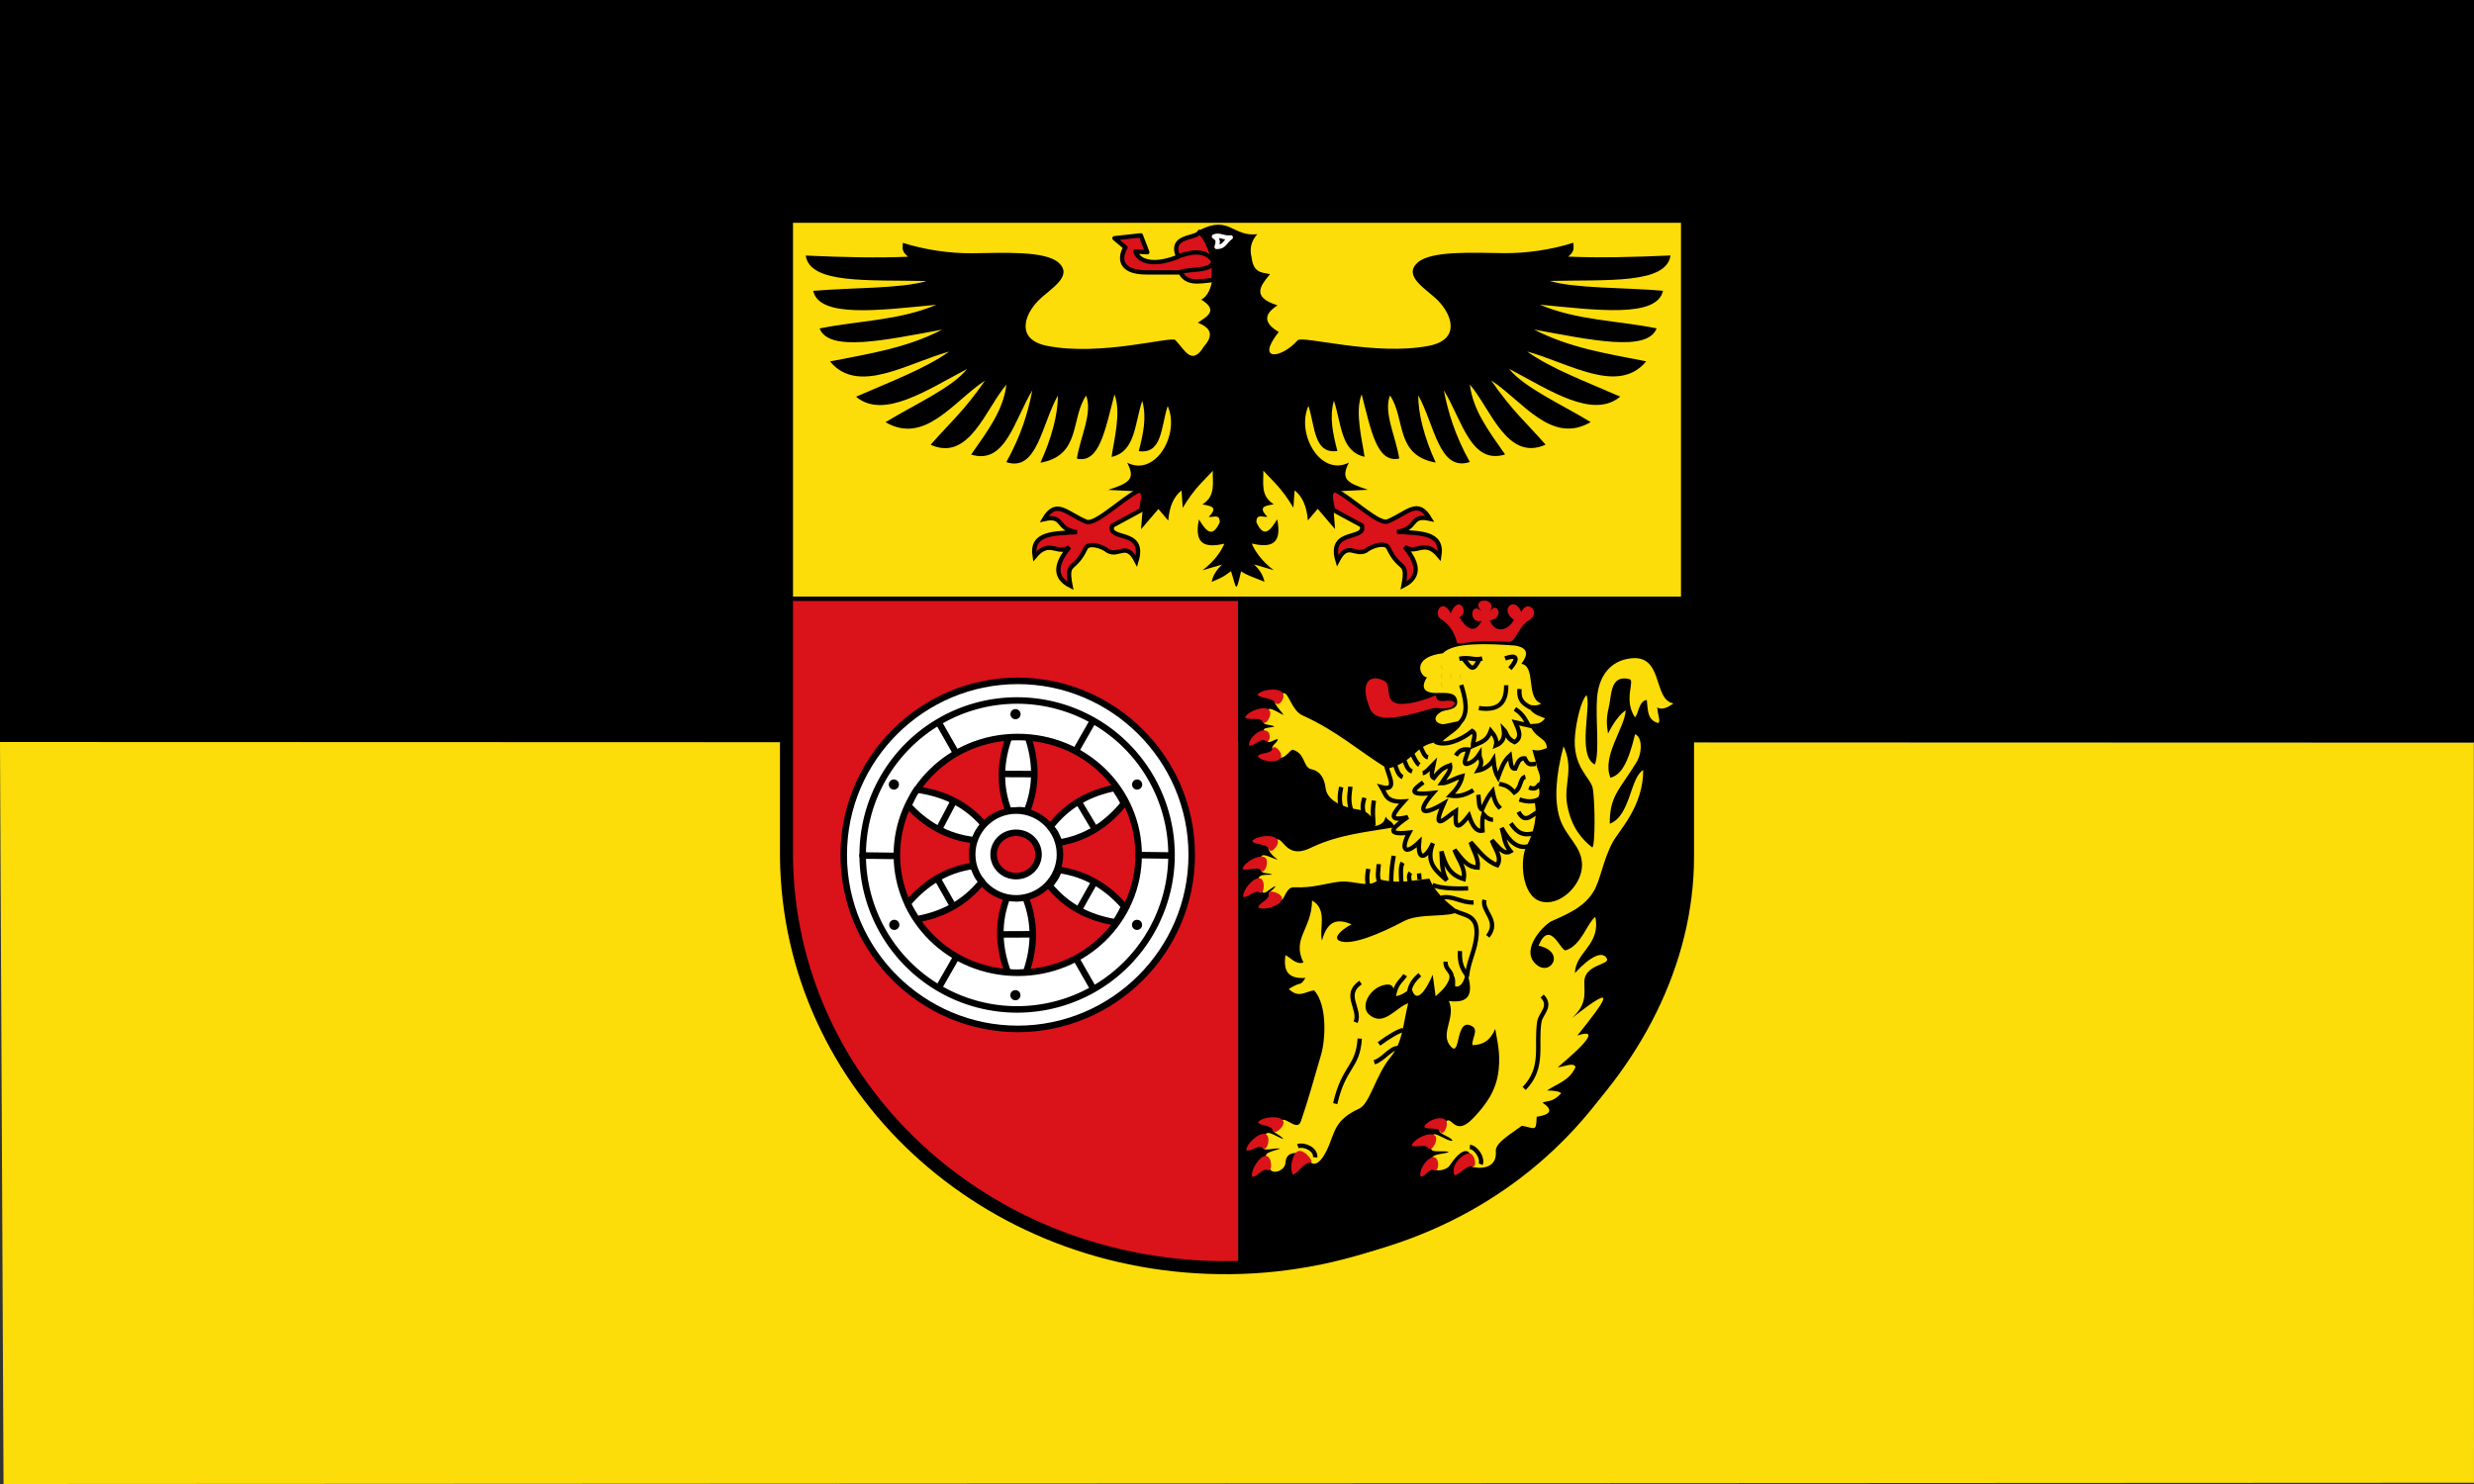
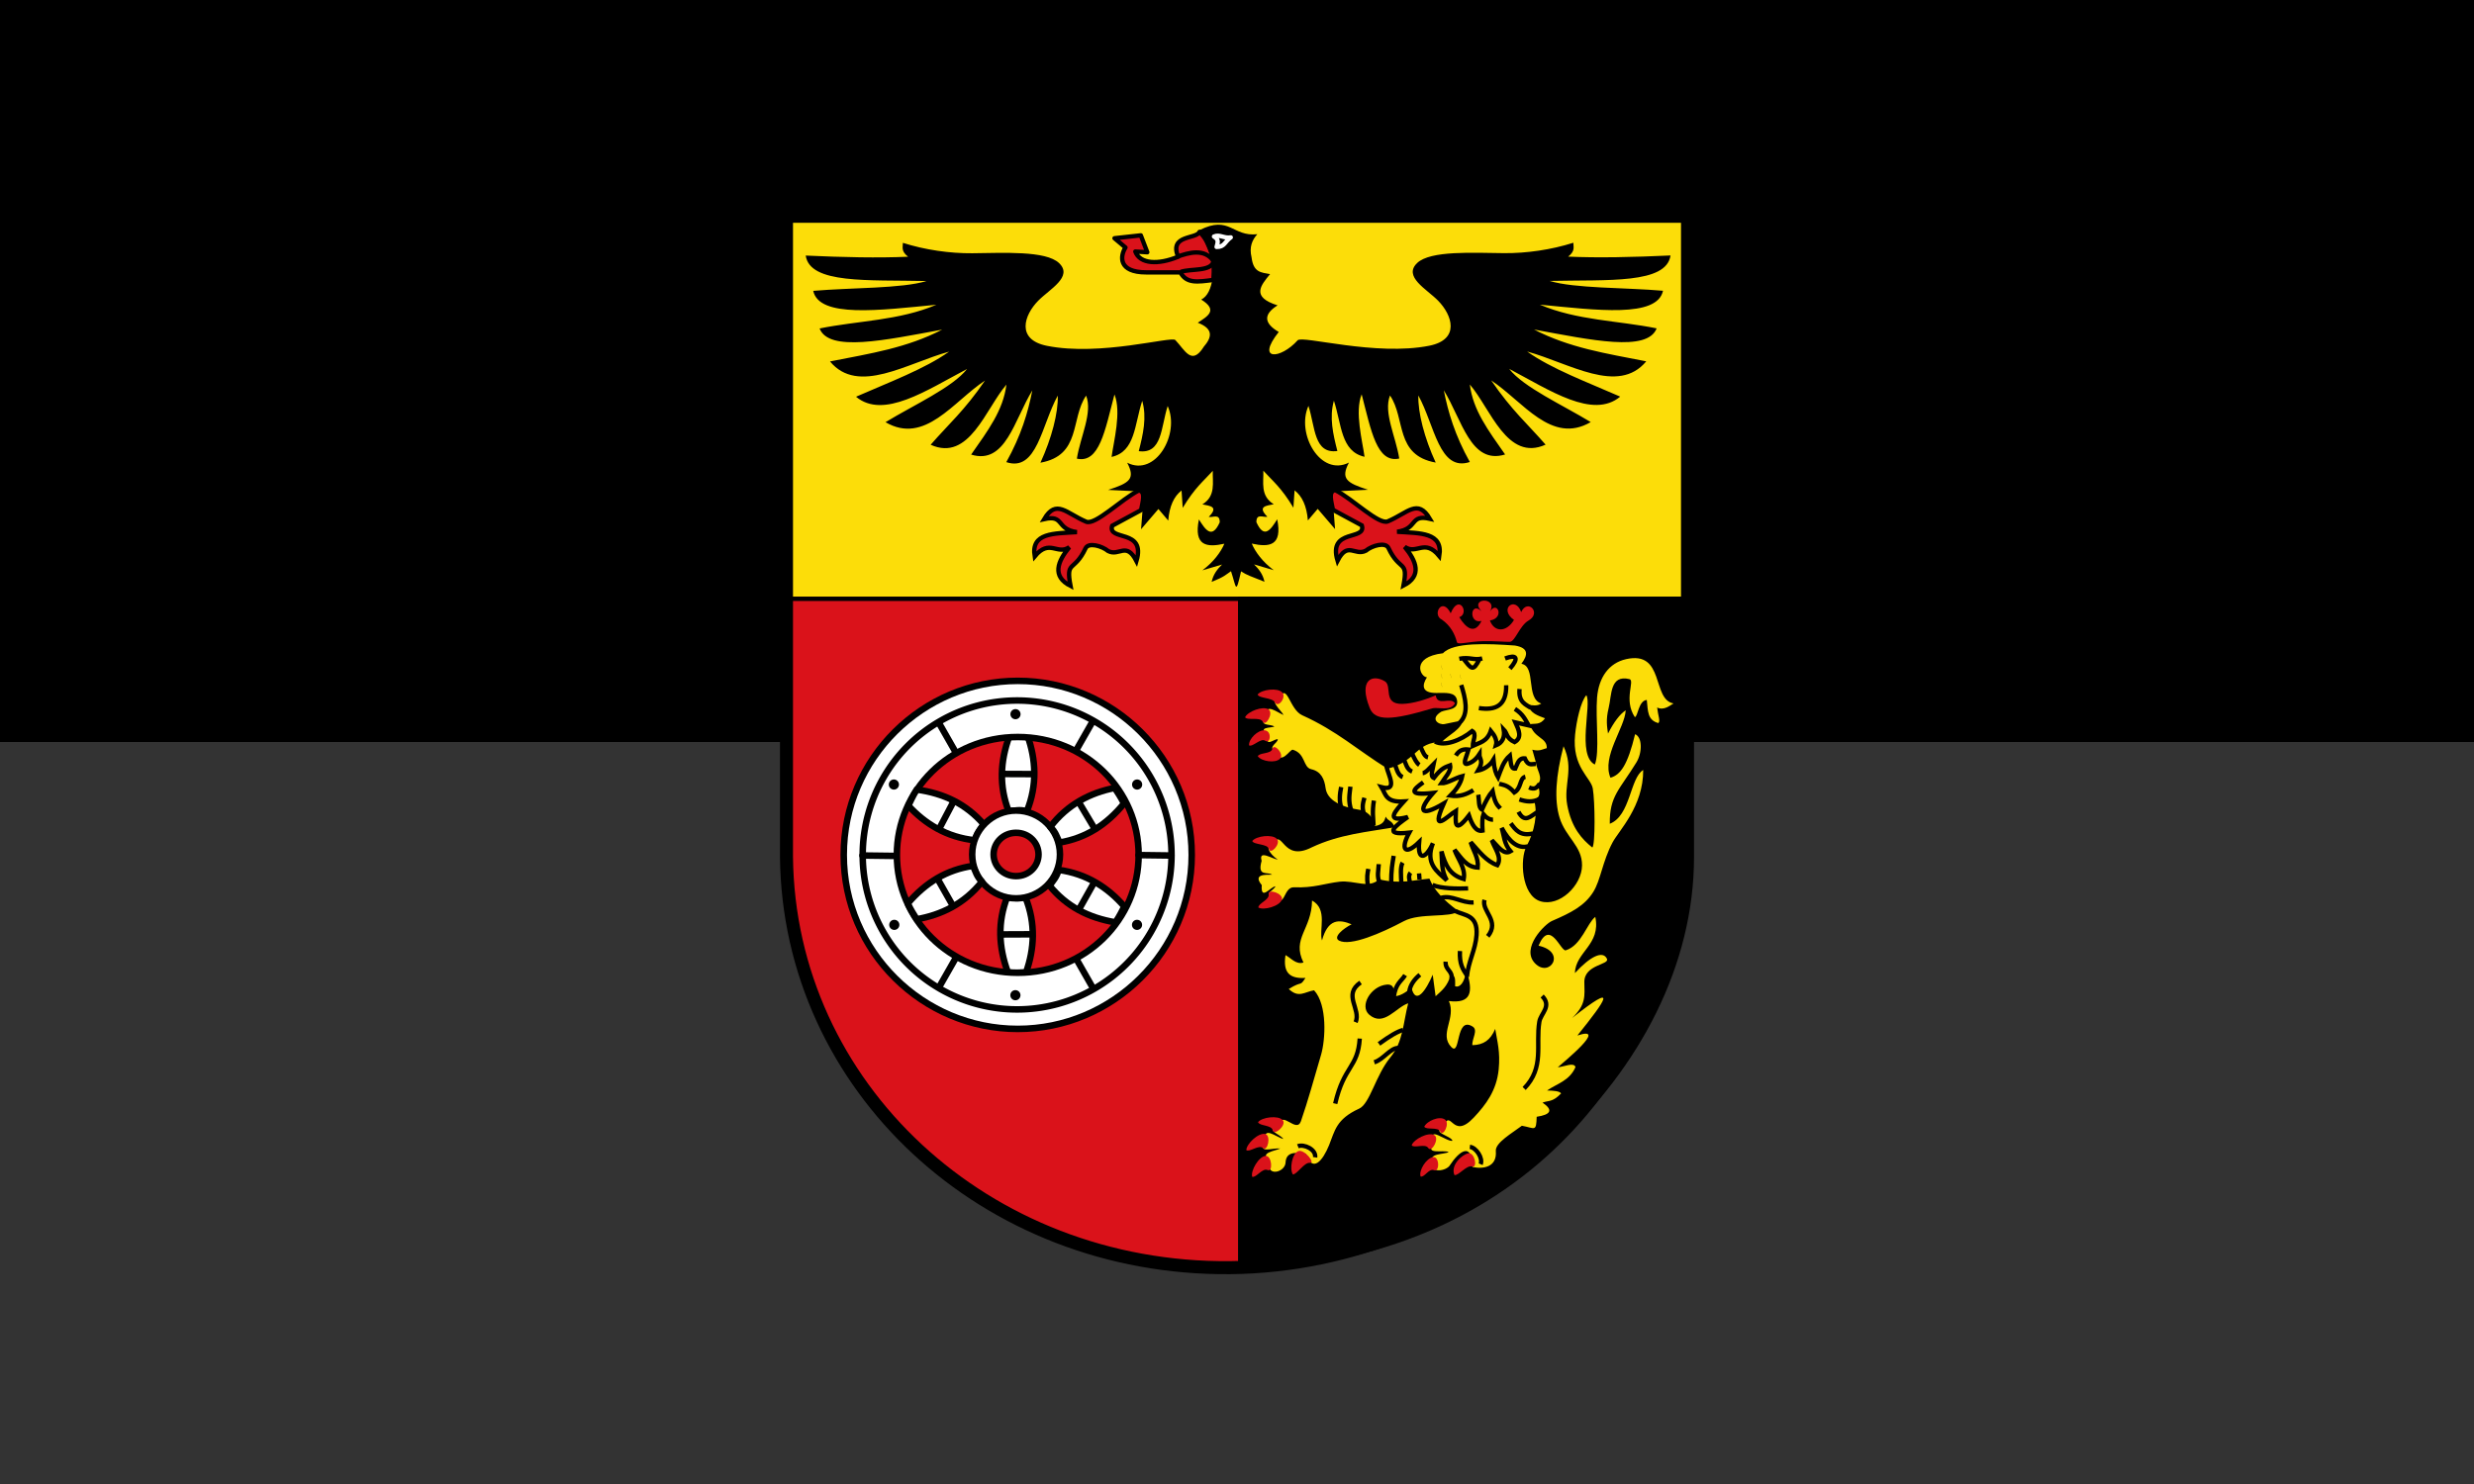
<svg xmlns="http://www.w3.org/2000/svg" xmlns:xlink="http://www.w3.org/1999/xlink" height="300" width="500">
  <rect width="100%" height="100%" fill="#333333" stroke="none" />
  <rect height="150" width="500" />
  <g fill="#fcdd09">
-     <path d="m0 150l.716 150 499.28-.256-.031-149.58" color="#000" />
    <rect x="158.96" y="43.897" width="182.09" height="76.72" />
  </g>
  <path d="m158.95 120.62h91.27v136.1c-58.4-1.023-89.989-43.34-91.26-82.82z" fill="#da121a" />
  <path d="m341.05 120.62h-90.83v136.1c58.4-1.025 89.15-43.507 90.42-82.984z" />
  <use width="427" height="497" transform="matrix(1 0 0-1 .309 345.36)" xlink:href="#g4061" />
  <g id="g4061" transform="matrix(.439 0 0 .439 156.32 51.69)" stroke="#000100" stroke-linejoin="round" stroke-linecap="round" stroke-width="3">
    <path d="m115.94 295.36c4.954 12.246 4.107 23.993.34 34.689-2.487.074-4.808.302-8.352.033-4.346-11.884-4.779-23.2-.352-34.699 2.831.207 5.05.946 8.364-.022z" fill="#fff" />
    <path d="m118.59 312.49l-13.509.057" fill="none" />
  </g>
  <path d="m205.69 137.64c-19.17 0-35.17 15.615-35.17 35.18 0 19.567 15.999 35.18 35.17 35.18 19.17 0 35.16-15.615 35.16-35.18 0-19.567-15.985-35.18-35.16-35.18zm0 11.352c13.741 0 24.432 10.805 24.432 23.83 0 13.02-10.691 23.83-24.432 23.83-13.741 0-24.432-10.805-24.432-23.83 0-13.02 10.691-23.83 24.432-23.83z" fill="#fff" stroke="#000" color="#000" stroke-width="1.317" />
  <use width="427" height="497" transform="matrix(-.469.883-.883-.469 454.41 71.955)" xlink:href="#g4061" />
  <use width="427" height="497" transform="matrix(.495-.87.869.495-46.24 266.36)" xlink:href="#g4061" />
  <g stroke="#000" stroke-width="1.317">
    <path d="m205.35 163.86c-4.817 0-8.87 3.93-8.87 8.868 0 4.938 4.053 8.882 8.87 8.882 4.817 0 8.871-3.944 8.871-8.882 0-4.938-4.053-8.868-8.871-8.868zm0 4.496c2.587 0 4.541 1.987 4.541 4.372 0 2.385-1.954 4.386-4.541 4.386-2.587 0-4.541-2-4.541-4.386 0-2.385 1.954-4.372 4.541-4.372z" fill="#fff" color="#000" />
    <path d="m236.767 172.835a31.207 31.223 0 1 1 -62.414 0 31.207 31.223 0 1 1 62.414 0z" fill="none" stroke-linejoin="round" stroke-linecap="round" />
  </g>
  <path d="m181.681 158.599a1.024 1.024 0 1 1 -2.048 0 1.024 1.024 0 1 1 2.048 0" id="path3939" />
  <use width="427" height="497" transform="translate(.083 28.365)" xlink:href="#path3939" />
  <use width="427" height="497" transform="translate(49.16)" xlink:href="#path3939" />
  <use width="427" height="497" transform="translate(49.14 28.365)" xlink:href="#path3939" />
  <use width="427" height="497" transform="translate(24.576-14.224)" xlink:href="#path3939" />
  <use width="427" height="497" transform="translate(24.557 42.589)" xlink:href="#path3939" />
  <path d="m180.97 173.03l-6.663-.085m62.45.002l-6.663-.085m-9.232-27.08l-3.306 5.789m-27.772-5.375l3.306 5.789m24.466 41.927l3.306 5.789m-27.607-6.202l-3.306 5.789" fill="none" stroke="#000" stroke-linejoin="round" stroke-linecap="round" stroke-width="1.317" />
  <use width="427" height="497" transform="matrix(.49.872-.871.49 254.88-91.32)" xlink:href="#g4061" />
  <use width="427" height="497" transform="matrix(-.509-.861.86-.509 161.77 437.89)" xlink:href="#g4061" />
  <path d="m258.63 140.97c1.548-2.901 1.975 2.462 4.565 3.631 7.03 3.171 11.08 6.972 17.229 10.799 5.877-1.462 5.721-5.486 10.936-5.377 1.392-1.463 4.131-2.657 4.177-4.39l-3.601.742c-1.119.23-3.086-1.01-.647-2.504 1.164-.5 3.559-.303 3.176-2.337-.316-1.679-2.247-1.451-4.194-1.446-3.074.007-2.852-1.664-1.884-3.164-1.335-.068-3.333-4.08 3.245-4.869 2.083-2.266 9.113-1.951 14.537-1.557 2.815.477 2.661 1.891 1.306 3.686 3.047.533.803 6.98 4.02 8.04-.805.557-1.854.384-2.751.206.568 1.828 2.089 2.225 3.507 2.778-1.013 1.417-2.026.984-3.039 1.198.819 2.914 3.454 2.624 3.396 4.829-.855.227-1.461.703-2.928.317l.727 2.573c.11 1.473 1.616 3.178.331 4.418.518 1.395.728 2.653-.716 3.175.813 2.651.128 6.354-1.511 9.359-1.363 2.499-1.069 9.924 2.805 11.12 3.851 1.185 8.38-3.201 8.416-7.251.035-3.926-3.314-5.673-4.538-9.644-1.096-3.554-.787-8.459.798-14.448 2.185 4.637-.033 7.711.747 11.877.868 4.63 2.978 6.923 5.071 8.598.624-.489.552-9.318.094-11.943-.385-2.209-4.237-4.31-3.575-10.871.282-2.793 1.132-6.653 2.269-7.981 1.15 1.72-1.963 12.158 1.719 14.02 1.024-2.444.108-9.245.453-13.526.332-4.12 2.421-6.993 5.844-7.773 7.912-1.803 5.174 8.2 9.614 8.942-.715.42-1.946 1.497-3.315.827.194 1.714.693 2.715.248 3.149-2.214-.594-2.105-2.409-2.338-4.678-1.694.134-1.786 3.381-2.42 3.468-2.343-3.54.084-7.396-1.086-7.678-3.98-.962-3.56 3.237-4.208 5.847-.594 2.395-.31 3.818-.125 5.16 1.193-2.331 2.385-3.919 3.578-4.706-.18 3.563-4.901 9.315-3.082 13.635 2.059-.59 3.472-2.6 4.978-8.805 1.486.611 1.471 3.737.262 5.71-3.385 5.526-5.451 6.782-5.377 12.397 4.208-1.62 4.06-9.242 6.754-10.871.048 7.348-4.933 12.274-6.189 14.639-2.051 3.863-2.405 7.628-3.904 10.02-1.767 2.815-4.444 4.176-8.35 5.863-1.467.633-6.32 5.494-3.452 8.531 2.944 3.119 6.546-2.243.741-3.534 2.348-5.569 4.481 1.258 5.517.933 3.151-.989 4.28-5.469 5.953-6.755 1.189 5.629-4.02 7.09-4.114 11.355 3.114-3.393 5.639-4.599 6.466-2.892.606 1.251-4.628 1.13-4.565 4.758.048 2.739.386 4.513-2.475 7.225 9.486-7.489 6.97-3.813 1.072 3.534 6.451-2.11-2.993 5.546-3.963 6.426 1.264-.097 3.288-1.105 3.575-.028-1.224 2.785-3.731 3.324-5.748 4.721 1.383.023 2.555.131 2.846.591-1.781 1.852-2.569 1.386-3.759 1.859 2.25 1.529 1.639 2.435-1.178 2.861-.1 3.148-.326 2.295-2.994 1.814-1.948 1.477-5.407 3.431-5.266 5.106.274 3.251-2.498 3.703-4.708 3.23-.102-5.361-2.864-2.966-4.535-.412-.689 1.298-4.348 1.786-3.259-.562-1.506-1.802 2.123-1.538 2.981-2.041-1.127-.552-5.22.761-2.805-2.047-1.692-3.504 2.413.029 3.565-.234-.243-1.012-4.306-1.606-1.913-2.807 1.721-4.04 1.767 2.872 6.244-1.911 2.43-2.596 4.577-5.412 5.01-9.715.354-3.55-.299-5.669-.701-8.186-.98 2.269-2.319 3.225-4.621 3.289-.119-1.293 1.283-3.098-.012-3.803-3.431-2.06-2.326 6.162-4.237 4.188-2.551-2.635 1.043-5.826-.496-9.302 4.392.53 5.089-1.608 3.493-6.344-.277 2.76-1.331 3.646-2.23 3.364-.024-1.014.215-2.238-.853-2.416-.721 2.557-1.951 3.335-3.092 4.421l-.585-4.355c-1.303 3.066-3.438 6.333-4.294 2.598-1.203 1.053-2.405 1.797-3.608 1.753.183-1.195.128-2.506-1.426-2.349-3.21.324-5.52 4.336-3.507 6.081 2.939 2.549 5.43-1.531 7.88-2.299-1.03 3.956-.999 7.783-3.618 10.953-2.942 3.561-4.125 9.351-6.284 10.334-4.702 2.142-4.92 4.515-6.093 7.4-1.255 3.085-3.307 5.688-4.676 1.779-2.761-.579-4.03-.054-4.111 1.718-.1 2.079-4.179 3.03-3.204-.413-2.278-1.561 1.061-1.902 2.13-2.422-1.62-.158-4.66 1.155-3.065-1.403-.462-3.357 2.14-.903 3.686-.522-.645-1.036-3.929-1.766-.784-2.696.368-3.327 3.449 1.701 4.345-.91 1.462-4.258 2.483-8.01 4.069-13.427.887-3.03 1.298-10.08-1.417-13.02-1.945.327-3.103 1.641-5.115-.262 2.826-1.775 2.176-.37 3.37-2.242-3.184.199-4.581-1.058-4.03-4.61 1.082.559 2.132 1.983 3.63 1.5-2.419-4.895 1.671-6.681 1.736-12.536 3.256 1.775 1.339 5.965 2.01 8.07 1.195-4.415 3.477-4.301 5.982-3.26-1.673.838-3.864 2.613-2.517 3.301 2.308 1.178 8.464-1.49 13.1-3.948 3.27-1.733 9.401-.586 11.02-2.02-2.906-2.083-4.953-4.262-5.876-6.566-3.318.309-5.962 1.135-10.19.137-2.02 1.978-4.971.153-7.946.482-2.93.324-5.281 1.302-9.228 1.127-2.193-.097-1.782 4.469-3.833 1.807-2.45-.569-.532-.867.093-2.01-1.091.146-3.01 3.03-2.777-.234-1.912-2.336.915-2.072 2.076-2.105-.883-.694-3.045.526-2.104-2.807-.676-2.306 2.082-.407 3.273-.234-1.756-1.172-2.651-2.902-1.046-3.192 2.128-3.321 1.842 3.828 7.932.688 5.575-2.618 11.151-3.089 16.726-4.045-.525-1.467-1.33-1.147-1.802-2.148-.245.775-.428 1.568-2.172 1.914-.302-1.981-1.776-3.086-3.039-3.275-3.796-.567-6.621-1.941-6.945-4.418-.234-1.796-.895-3.354-2.902-3.809-1.7-.385-1.098-3.138-3.712-3.936-.587-.179-2.33 3.305-3.495.48-1.688-1.125.35-1.669.456-2.585-.585-.257-2.676 1.907-2.076-.95-2.08-1.576.597-1.315 1.374-1.623-.897-.692-3.377.17-1.636-2.339-.123-2.48 2.136-.556 3.507 0-.629-1.118-3.158-3.063-.782-3.563z" fill="#fcdd09" />
  <g fill="#da121a">
    <path d="m279.88 137.73c-2.488-1.492-5.377-.389-3.051 5.408 1.087 2.708 4.499 2.497 12.621.072 1.149-.343 3.776.671 4.609-1.051-.955-1.389-3.525.735-3.902-1.585-1.727.74-4.495 1.687-6.768 1.724-4.01.065-1.953-3.636-3.509-4.569" />
    <path d="m238.1 51.906c-1.843-4.518 3.68-3.499 4.325-5.03 2.336 2.387 3.16 5.4 2.805 9.707-3.266.432-5.438.762-6.663-1.52h-6.897c-5.746 0-5.295-3.314-4.208-5.03l-2.221-1.871 5.319-.585 1.31 3.416-2.421-.142c.923 2.534 4.622 2.716 8.65 1.053z" stroke="#000" stroke-linejoin="round" stroke-linecap="round" stroke-width=".878" />
  </g>
  <path d="m243.24 70.15c1.649-1.892 2.136-3.639-1.169-4.912 1.93-1.276 4.211-2.494.701-4.678 1.247-.624 2.026-2.183 2.338-4.678.52-2.915-1.384-6.137-2.689-9.356 6.111-3.1 6.622 1.388 11.689.819-1.048 1.164-1.672 2.583-1.169 4.678.379 3.045 1.861 3.05 3.74 3.392-1.894 2.305-3.879 4.618 1.52 6.315-2.864 1.793-2.825 3.586.234 5.38-4.725 5.953.408 5.506 3.821 1.682.923-1.035 15.796 3.269 26.615 1.097 6.244-1.253 4.66-6.166 1.753-9.122-2.292-2.332-7.1-4.841-4.208-7.602 2.672-2.551 11.264-2.049 17.533-1.988 4.503.044 9.585-.682 14.03-2.105-.012.868.425 1.646-1.052 2.807 6.02.273 13.12.115 20.69-.234-.852 5.781-12.543 4.884-24.43 5.146 5 1.541 15.274 1.325 22.911 1.988-1.196 5.534-13.44 3.916-24.898 2.807 7.548 3.214 15.741 3.197 23.612 4.795-1.874 4.839-13.222 2.36-24.781.234 7.185 3.703 14.376 4.802 22.677 6.432-5.682 6.842-15.526.36-24.08-1.988 4.899 3.499 12.176 6.205 18.82 9.122-5.535 4.62-14.224-1.28-22.443-5.614 2.9 3.733 10.814 7.304 16.482 10.76-7.949 4.642-13.674-4.182-20.11-8.42 4.171 6.107 7.37 8.813 10.988 12.981-7.802 3.513-11.11-7.293-15.313-12.163.644 5.212 3.715 9.263 7.13 14.15-6.954 2.142-8.704-7.01-12.39-12.981.893 4.489 2.228 9.04 5.26 14.502-6.208 2.052-7.099-7.472-10.403-13.449-.101 3.463 1.22 8.6 3.507 13.566-8.291-1.491-6.04-8.888-9.235-13.566-1.36 3.456 1.169 8.304 1.87 12.747-4.546 1.012-5.684-5.676-7.598-12.981-1.442 3.555.156 9.473.584 12.631-4.821-1.072-4.61-6.523-6.195-11.344-.962 3.392-.169 6.783.701 10.175-4.768.643-4.468-4.865-5.844-9.122-2.54 5.623 2.426 14.385 8.182 11.461-1.711 3.267-.484 4.1 3.857 5.497l-7.247.351.584 7.602-3.507-4.093-1.987 2.339c-.231-2.927-1.159-4.91-2.689-6.081l-.234 3.509c-2.496-4.14-4.156-5.353-6.078-7.485.083 2.349-.667 5.085 2.104 6.783-1.496.307-3.395.413-1.284 2.524-.818.213-2.237-.776-2.223 1.101 1.589 3.536 2.928 1.451 4.208-.585 1.098 5.389-1.612 5.698-5.143 4.912.68 1.653 2.203 3.72 4.442 5.38l-3.974-1.17c.944.927 1.777 1.964 2.104 3.509-2.647-1.06-3.609-1.35-4.734-2.105-1.109 4.86-.926 3.337-2.032-.031-1.125.755-1.269 1.104-3.916 2.164.327-1.544 1.16-2.582 2.104-3.509l-3.974 1.17c2.239-1.66 3.762-3.727 4.442-5.38-3.531.786-6.241.477-5.143-4.912 1.28 2.036 2.619 4.12 4.208.585.014-1.878-1.405-.888-2.223-1.101 2.111-2.112.212-2.217-1.284-2.524 2.771-1.698 2.02-4.434 2.104-6.783-1.922 2.131-3.583 3.345-6.078 7.485l-.234-3.509c-1.529 1.171-2.457 3.155-2.689 6.081l-1.987-2.339-3.507 4.093.584-7.602-7.247-.351c4.342-1.396 5.568-2.23 3.857-5.497 5.756 2.924 10.723-5.839 8.182-11.461-1.377 4.257-1.076 9.765-5.844 9.122.871-3.392 1.663-6.783.701-10.175-1.585 4.821-1.374 10.272-6.195 11.344.429-3.158 2.027-9.08.584-12.631-1.914 7.305-3.052 13.993-7.598 12.981.701-4.444 3.23-9.292 1.87-12.747-3.194 4.679-.944 12.07-9.235 13.566 2.286-4.967 3.608-10.1 3.507-13.566-3.304 5.977-4.196 15.502-10.403 13.449 3.03-5.463 4.367-10.01 5.26-14.502-3.664 5.967-5.415 15.12-12.367 12.975 3.415-4.888 6.487-8.938 7.132-14.15-4.207 4.87-7.513 15.677-15.314 12.163 3.617-4.169 6.817-6.875 10.988-12.982-6.431 4.239-12.156 13.06-20.11 8.42 5.667-3.456 13.582-7.03 16.482-10.759-8.22 4.334-16.909 10.234-22.443 5.613 6.643-2.917 13.92-5.623 18.82-9.122-8.553 2.349-18.397 8.83-24.08 1.988 8.301-1.631 15.492-2.729 22.677-6.433-11.559 2.126-22.907 4.605-24.781-.234 7.871-1.598 16.06-1.58 23.612-4.795-11.458 1.109-23.702 2.728-24.898-2.807 7.637-.662 17.908-.447 22.911-1.988-11.887-.263-23.578.635-24.43-5.146 7.573.349 14.669.507 20.69.234-1.477-1.161-1.04-1.939-1.052-2.807 4.442 1.423 9.524 2.149 14.03 2.105 6.271-.061 14.863-.563 17.535 1.988 2.892 2.761-1.916 5.27-4.208 7.602-2.906 2.956-4.491 7.869 1.753 9.122 10.819 2.172 25.16-1.989 25.95-1.17 1.947 2.028 3.27 5.259 5.728 1.403z" />
  <g stroke-width=".878">
    <g fill="#da121a" stroke="#000" stroke-linejoin="miter" stroke-linecap="butt">
      <path d="m230.15 99.15c-3.546 1.793-8.791 7.095-10.637 6.315-4.04-1.706-6.03-4.661-8.482-.526 4.147-.935 2.331 2.049 6.612 2.631-4.653.305-9.319.072-8.533 4.912 3.02-3.653 4.565-.157 7.01-1.871-2.373 2.873-3.588 5.892.234 7.836-1.01-5.284.744-2.705 3.039-7.602.586-1.251 3.281-.5 4.571.556 2.259 1.144 3.644-2 5.716 2.02 1.979-6.633-5.897-3.952-4.909-7.134l5.844-3.158c.301-1.706 1.01-3.752-.468-3.976z" />
      <path d="m269.85 99.08c3.546 1.793 8.791 7.095 10.637 6.315 4.04-1.706 6.03-4.661 8.482-.526-4.147-.935-2.331 2.049-6.612 2.631 4.653.305 9.319.072 8.533 4.912-3.02-3.653-4.565-.157-7.01-1.871 2.373 2.873 3.588 5.892-.234 7.836 1.01-5.284-.744-2.705-3.039-7.602-.586-1.251-3.281-.5-4.571.556-2.259 1.144-3.644-2-5.716 2.02-1.979-6.633 5.897-3.952 4.909-7.134l-5.844-3.158c-.301-1.706-1.01-3.752.468-3.976z" />
    </g>
    <path d="m248.74 47.988c-1.364.247-2.26-.685-3.39-.175.928.575.844 1.062.526 2.105 1.634.037 1.639-1.089 2.864-1.93z" fill="none" stroke="#fff" stroke-linejoin="round" stroke-linecap="round" />
  </g>
  <g fill="#da121a">
    <path d="m259.15 139.99c-.915-1.023-4.204-.611-4.988.414.3.801 2.933.584 3.495 1.573.698 1.229 2.365-1.013 1.493-1.987" />
    <path d="m256.38 143.42c-1.132-.776-4.229.406-4.747 1.587.482.707 3.048-.135 3.564.88.572 1.125 2.262-1.728 1.184-2.467" />
    <path d="m255.59 147.64c-1.367-.113-3.272 1.756-3.156 3.042.763.386 2.347-1.567 3.289-.928 1.044.708 1.397-1.987-.133-2.113" />
    <path d="m258.71 153.36c-.94 1-3.75.567-4.509-.476.319-.794 2.662-.4 2.949-1.501.318-1.221 2.455 1.024 1.56 1.977" />
    <path d="m258.07 169.6c-.915-1.023-4.204-.611-4.988.414.3.801 3.118.524 3.378 1.632.289 1.229 2.482-1.071 1.61-2.046" />
-     <path d="m255.54 173.28c-1.243-.58-4.105 1.092-4.424 2.343.591.619 3.047-.584 3.722.333.748 1.016 1.887-2.122.702-2.675" />
-     <path d="m254.54 177.53c-1.368-.098-3.445 2.487-3.295 3.769.773.367 2.31-1.509 3.267-.894 1.062.682 1.332-2.782.028-2.875" />
    <path d="m259.06 181.88c-.438 1.301-3.623 2.219-4.747 1.586-.04-.855 2.283-1.549 2.086-2.67-.219-1.243 3.079-.155 2.662 1.084" />
    <path d="m259.24 226.44c-.915-1.023-4.204-.611-4.988.414.3.801 2.709.524 2.969 1.632.289 1.229 2.891-1.071 2.02-2.046" />
    <path d="m255.68 229.24c-1.341-.291-3.763 1.972-3.798 3.262.713.473 2.501-1.165 3.361-.42.954.826 1.714-2.564.436-2.842" />
    <path d="m255.77 233.68c-1.368.104-3.043 2.966-2.707 4.212.818.25 2.064-1.832 3.101-1.364 1.15.518.91-2.947-.394-2.848" />
    <path d="m262.38 232.71c-1.274.508-1.784 3.623-1.091 4.712.855-.007 2.299-2.482 3.428-2.346 1.252.151-1.123-2.851-2.337-2.366" />
    <path d="m292.03 226.32c-1.119-.794-3.65.279-4.187 1.453.47.715 2.757-.032 3.257.991.554 1.134 1.997-1.686.931-2.443" />
    <path d="m289.86 229.46c-1.206-.654-4.164.842-4.557 2.071.552.653 2.727-.42 3.345.536.686 1.059 2.361-1.983 1.212-2.607" />
    <path d="m289.63 233.92c-1.357.199-2.947 2.701-2.526 3.921.834.192 1.64-1.678 2.707-1.283 1.183.438 1.113-2.828-.181-2.639" />
    <path d="m296.75 233.15c-1.344.274-3.642 2.446-2.803 4.4.843.145 2.462-2.075 3.549-1.741 1.206.371.534-2.921-.746-2.66" />
    <path d="m294.44 129.8c.155.652 2.247-.127 5.393-.189 2.247-.044 4.513.179 5.319.139 1.049-.053 1.992-3.29 3.753-4.294 2.748-1.566-.214-4.528-1.471-1.717-1.133-3.323-4.642-.682-1.455 1.586-1.534 2.553-4 2.504-4.866.109 3.072-.481 1.455-4.163.012-1.798 1.708-3.064-4.305-2.822-1.719-.089-2.296-2.127-2.633 2.668.009 1.977-1.356 2.802-3.115 1.501-4.493-.754 2.15-.736-.052-4.895-1.733-.793-1.747-3.481-3.839.34-1.775 1.288 1.722 1.193 2.651 2.959 3.02 4.536" />
  </g>
  <g fill="none" stroke="#000" stroke-linejoin="miter" stroke-linecap="butt">
    <path d="m158.63 121.05h93.98m-14.656-69.16c2.273-.804 5.454-1.768 7.318.904-.448 2.162-4.521 1.459-6.631 2.165m39.1 159.79c1.873-.564 3.251-2.932 4.877-2.894m-12.77 11.247c1.769-7.672 4.583-7.218 4.959-13.149m-.827-3.308c1.122-2.685-2.656-5.532.992-8.02m3.719 12.405c2.169-1.59 3.81-2.545 4.877-2.812m-1.901-6.616c.42-2.895 1.501-3.146 2.314-4.466m.827 3.391c.175-1.363.972-2.49 2.149-3.473m8.1-4.796c-.136 2.609.599 3.692 1.322 4.796m.083.413c.289-3.172 1.742-5.396 1.951-8.457.282-4.133-2.431-3.898-4.348-4.856m13.969 35.89c4.15-4.245 2.3-8.802 3.07-13.484.283-1.722 2.59-3.124.567-5.206m-10.992-12.07c2.547-3.14-1.307-5.08-.661-7.36m-7.852 12.487c-.13 1.758 1.542 1.826 1.157 3.556m-2.067-16.461c2.188-.614 4.142 1.056 6.563.931m-21.354-3.44c-.294-1.645-.08-2.443.076-3.338m2.325 2.842c-.662-1.269-.269-2.537-.216-3.806m2.531 4.058c-.061-3.02.251-4.187.485-5.735m1.556 5.598c-.083-1.614-.263-3.349.251-4.215m1.586 4.215c-.299-.845-.456-1.633.017-2.168m4.426 2.447c1.641.74 5.03.803 7.206.697m-25.617-16.265c-.488-1.406-.323-2.811-.041-4.215m2.083 4.837c-.738-2.083-.363-3.424-.216-4.917m2.755 5.528c-.494-1.405-.186-2.328.076-3.279m1.848 5.597c-.054-1.546-.301-2.77.076-5.03m21.22-18.698c3.335.502 5.594-.463 5.511-4.624m4.96 4.568c-.913-.653-2.53-1.084-2.262-3.806m-12.153 6.858c2.057-1.829 1.152-5.165.368-7.665m-5.296 11.439c1.902 1.022 5.207-.227 7.519-2.128.973.59.111 1.967.111 2.975 1.35-.641 2.882-.78 3.647-3.03.813.983 1.312 1.965 1.038 2.948 1.297-.531 1.835-1.593 1.573-3.215.73.754.466 1.74 2.189 2.555 1.601-.916.835-2.464.164-3.987l2.677.608c-.661-1.112-1.074-2.224-2.77-3.336m-11.938 9.43c.727-1.193 1.629-1.332 2.574-1.213-.301 1.146-1.277 2.967-.38 2.914.854-.194 1.708-.678 2.562-1.968-.008 1.038.941 1.277-.239 3.292.994-.193 2.305-.867 3.078-2.162.177 1.989.542 2.849.937 3.532.605-1.569 1.054-3.219 2.402-4.401.19 1.136.065 2.745 1.075 2.65.453-.925.64-2.182 1.92-2.073.757 1.757 1.513 1 2.27 1.165m-7.439 3.969c.916.273 1.727.229 3.061 1.755 1.489-.913 1.021-2.884 2.229-3.161m-20.756-.739c.634-.05 1.468-1.098 2.247-1.874-.205 1.095-.805 2.473.004 2.844 1.63-2.129 2.414-2.198 3.3-2.544.234 1.207-1.013 2.414-1.78 3.621 1.191.038 2.767-1.071 4.231-1.442-.308 1.52-1.249 2.777-2.401 3.945 1.926.293 3.335-.319 4.645-1.105m-10.13-1.586c-1.891 1.352-3.536 2.742 1.996 2.143-2.982 3.373-2.892 5.119 2.149 2.135-2.865 6.465.919 2.403 2.459 1.485-.077 2.175-.456 4.942 2.629.94.581 1.735 1.389 3.347 2.746 3.063-.089-1.538-.051-2.698.172-3.302.651.756 1.301 1.099 1.952 1.075m-2.977-5.04c.186 1.079-.003 2.625.741 3.01.714-1.595 1.428-2.94 2.141-3.758.521 2.719 1.043 2.872 1.564 3.519m2.116 3.02c.972 1.303 1.902 2.655 4.517 2.042m-2.95-4.366c1.233 2.363 2.466.853 3.699.112m-1.57-5.05c1.09.463 1.517.174 2.149-.744m-30.987-3.549c.426 1.874 2.386 5.144-.978 4.244.873 1.44.83 3.122 4.524 2.88-1.497 1.665-4.111 4.423.793 3.15-2.395 1.7-5.293 3.779.283 3.16-1.769 3.216-1.011 4.838 2 1.913-.351 4.01 1.439 3.273 2.786.223-1.594 4.079.786 5.673 2.804 7.493-1.168-2.065-.917-3.927-1.074-5.848.8 2.885 1.722 4.792 4.498 5.592.41-2.228-1.168-3.959-1.863-5.91 1.383 1.63 2.369 3.485 4.7 3.599.194-1.978-.926-3.431-1.427-5.131 1.651 1.801 3.147 3.873 5.388 4.642.991-1.65-.554-3.348-1.107-5.03 1.22 1.213 2.394 3.062 3.76 2.224-1.333-1.577-1.288-3.154-1.782-4.731 1.559 2.886 3.324 4.263 5.35 3.72m-1.771-9.468c1.408.464 2.7.627 4.109-.122m-29.461-7.441c.509 1.113.697 2.628 1.771 3.036m21.666-21.923c1.894-2.154 1.357-2.933-.976-2.052m-8.45 0c1.643 2.087 1.943 2.805 3.306.083m-4.108-.021c2.174-.423 2.906.376 4.635-.063m-8.2 1.818l.017-.005m-.047 1.759l.017-.005m1.853-.054l.017-.005m1.911.18l.017-.005m-3.816 1.642l.017-.005m-4.459 39.36l-.1-1.233m-3.173-23.327c.509 1.113.697 2.336 1.771 2.743m-.017-3.679c.509 1.113.931 1.985 1.478 2.334m.216-3.738c.509 1.113.814 2.044 1.537 2.217m-26.297 78.61c1.217-.499 3.718.639 3.485 2.242m31.27-2.113c1.269.119 2.684 2.278 2.18 3.504" stroke-width=".878" />
    <path d="m158.95 43.726h182.1v129.51c0 42.593-42.94 82.56-92.4 83.03-49.46.47-89.22-36.579-89.7-83.03z" stroke-width="2.633" />
  </g>
</svg>